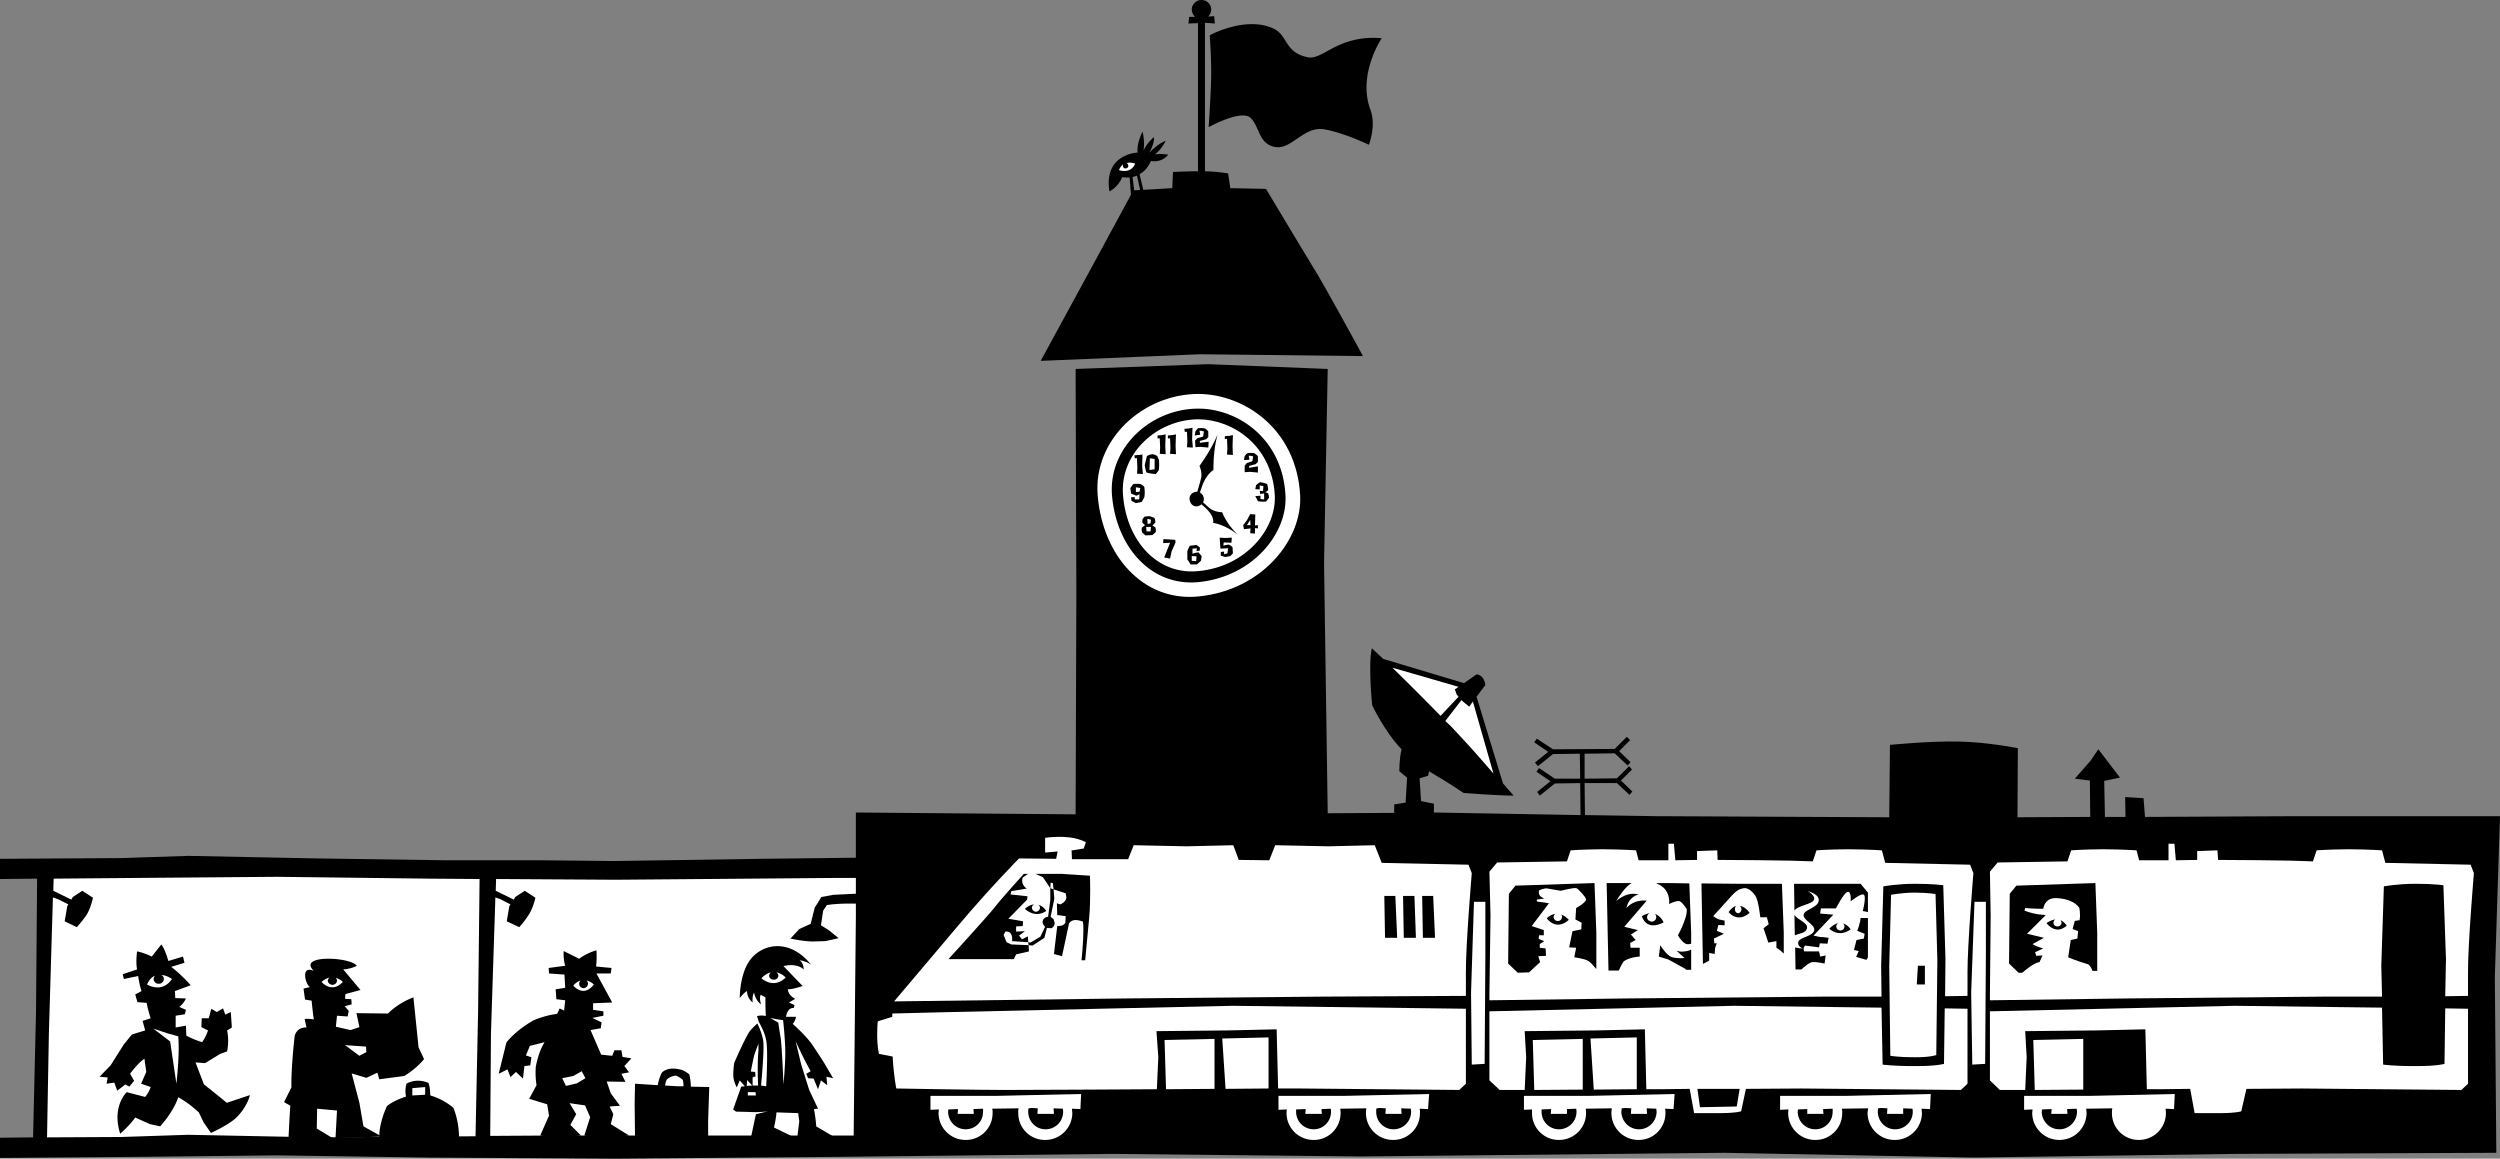
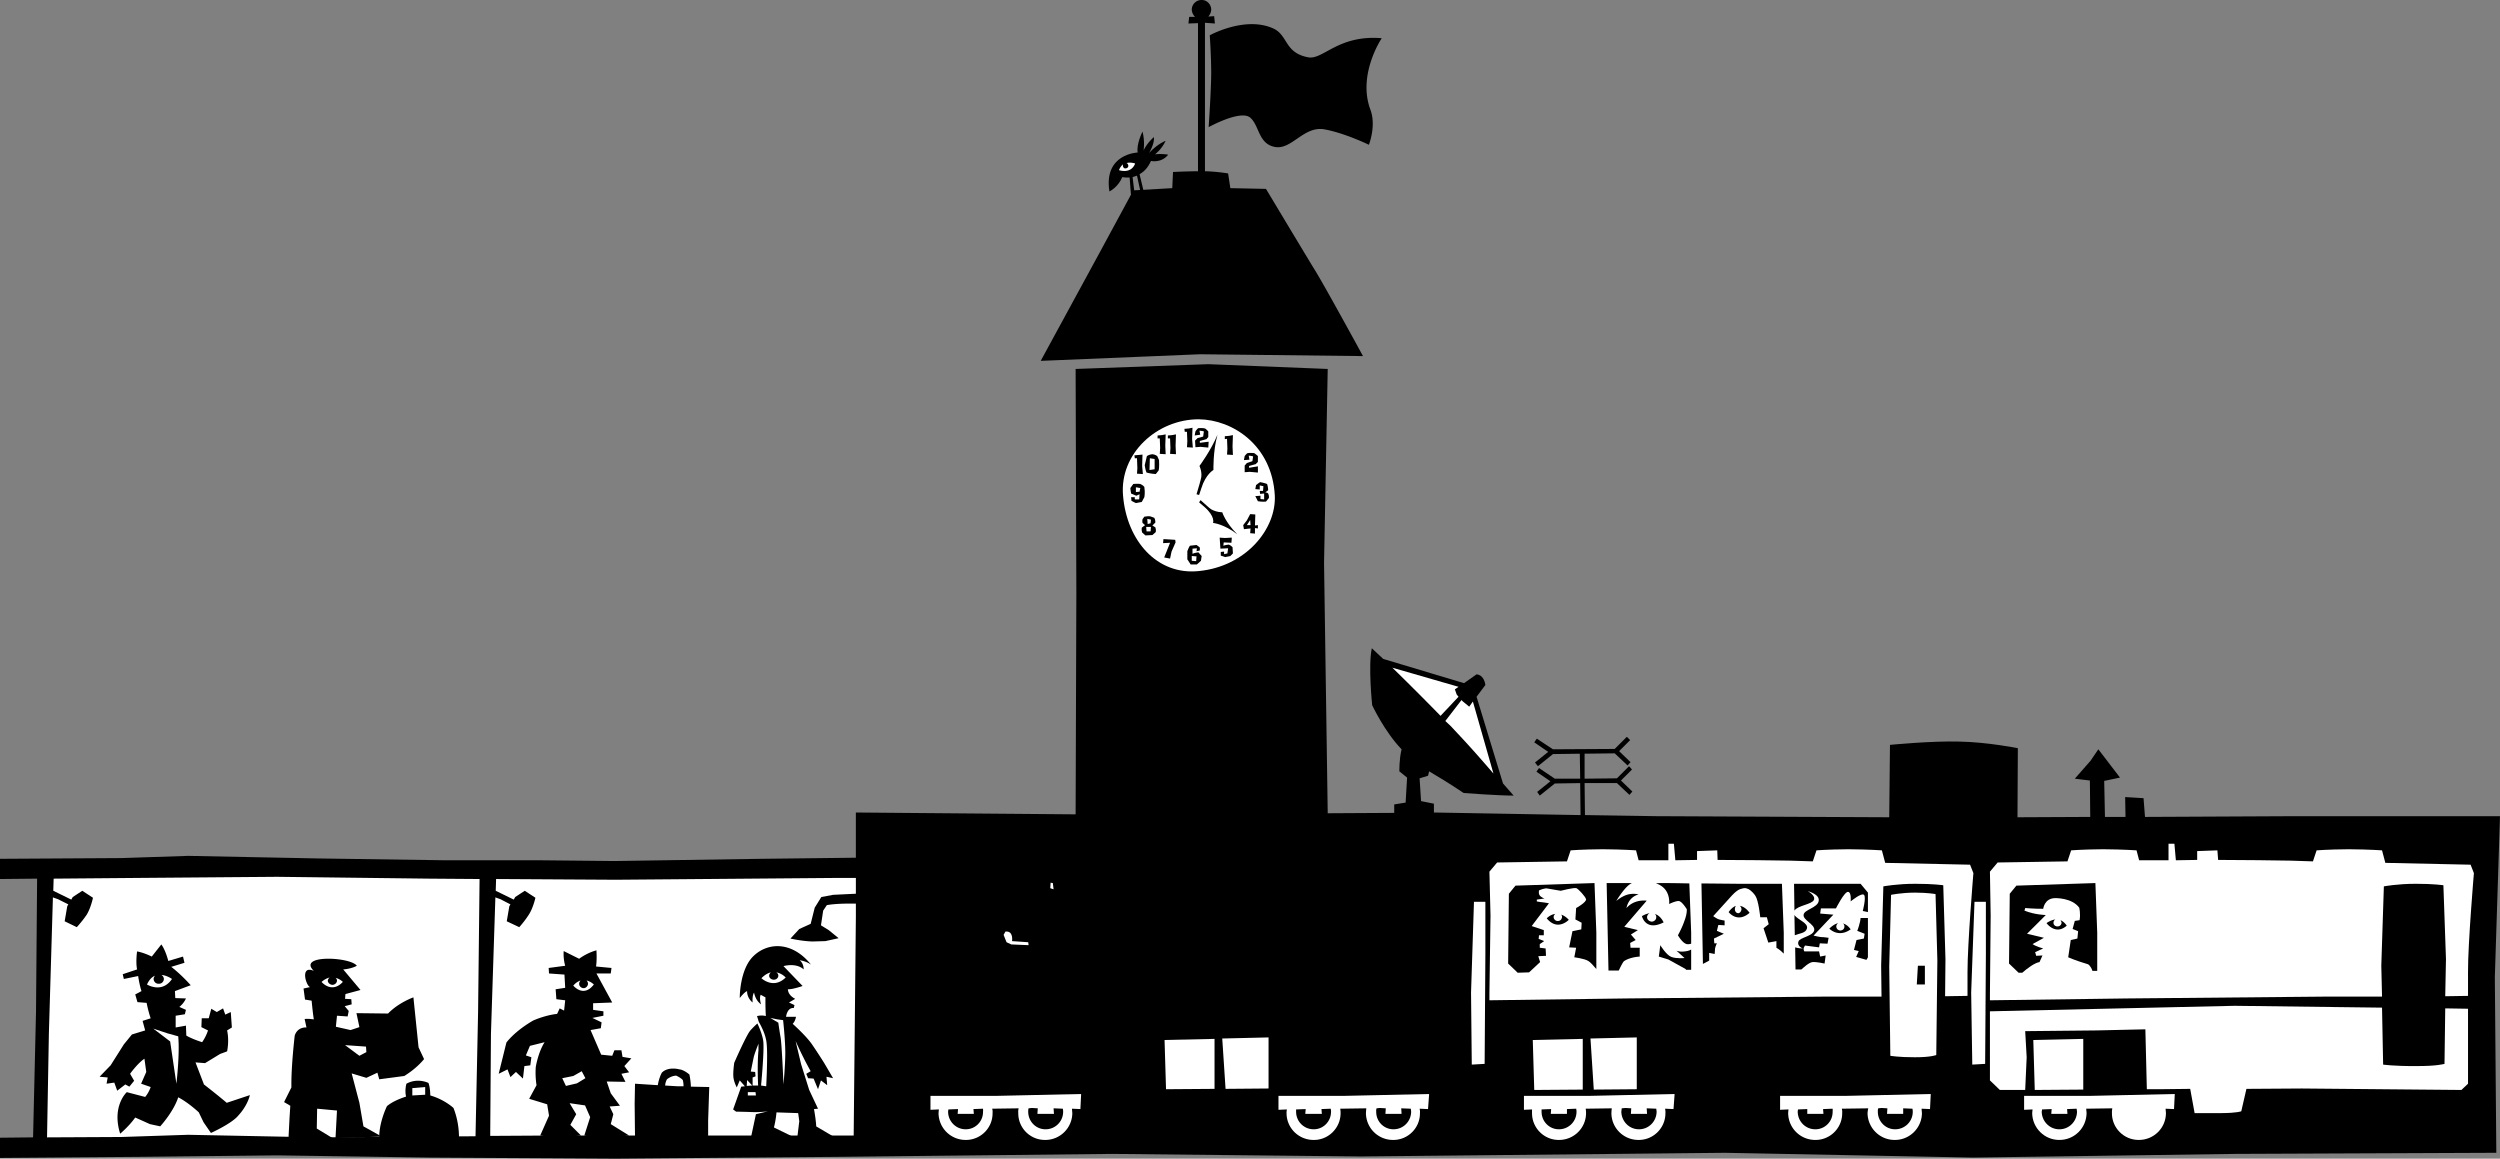
<svg xmlns="http://www.w3.org/2000/svg" width="680.301" height="315.301">
  <rect width="100%" height="100%" fill="#808080" stroke="none" />
  <path d="m430.098 221.801-.098-8.703-6.902.101L419 216.5l-.7-1 3.598-2.902-3.8-2.598.703-1 4.297 2.899H430l-.102-6.801-7.3.101-4.098 3.301-.8-1 3.6-2.902-3.8-2.598.7-1 4.398 2.899 16.8-.098 3.301-3.3.899.898-3 3 3.101 3-.8.902-3.5-3.3-8.2.097v6.8l8.801-.097 3.3-3.3.798.898-3 3 3.101 3-.8.902-3.399-3.203h-8.8l.1 8.703 19.298.297 63.5.3.203-19.699s11.265-1.113 18.898-.898c7.606.14 15.899 1.797 15.899 1.797l-.098 18.8 19.8-.097-.1-9.902-4.102-.5 4.3-4.899 2.102-3.1 5.898 7.699-4.3.902.203 9.8h5.597l-.097-5.401 5 .3.398 5.102 41-.203h55.602l-1.403 43.8.403 47.801-70.903.301L537 315l-67.602-1.3-99.097 1-67.602-.7-74.601.8-60.5.5-50.7-.3-41.5-.601L38 314.8l-38 .297v-5.5l9-.098.8-34.2.298-36.202L0 239.199v-5.5l33-.199 18.2-.601 35.3.699 34.7.5h25.898l20.101.203 39.899-.602 25.8-.3v-12.301l59.801.5.2-60.399-.2-60.8 36.102-1.301 32.5 1.3-1 52.801 1 68.102 18.097-.102v-2.3l3.102-.5.398-6.801-2.097-1.7s-.082-3.203.597-6c-4.656-4.824-8-12-8-12s-1.125-10.792-.097-15.5c0 0 1.125 1.04 3.097 2.903l22 6.598 3.403-2.399c2.164.2 2.398 2.899 2.398 2.899l-2.398 3.199L409 213.199c.996 1.094 1.941 2.203 2.898 3.301-4.32 0-13.597-.7-13.597-.7s-3.899-2.679-9.403-5.901l-.3 1.199-2.297.703.398 6.2 3.5.698v2.399l39.899.703" />
  <path fill="#fff" d="M232.898 238.899h-4.8l-60.5.5-32.598-.2-.102 3.2 4.903 2.402.398-.703 2.602-1.7 2.898 1.903s-.597 2.754-1.8 4.598c-1.122 1.78-2.598 3.402-2.598 3.402l-3.403-1.602.7-4.101.3-.5-2.699-1.399-1.398-.5-1.203 37.102-.2 27.797L149.7 309h82.602l.597-59.601v-3.5c-2.347-.051-5.601-.004-7.898.402l-1 1.5-.602 4 2.102 1.297 2.7 2.203-3.602.797s-1.801.055-3.598.101c-2.95-.105-5.902-.8-5.902-.8l2.402-2.598 3.098-1.402L221.7 247l1.801-2.902 3.2-.598 6.198-.3v-4.301M17.598 250.7l.703-4.102.297-.5-2.797-1.399-1.403-.5-1.097 37.102-.5 28.2L33 309.398l18.2-.598 35.3.7 42.898-.302.7-33.898.402-36.102-13.602-.101-41.5-.5-37.398.3-23.402.2-.098 3.3 4.898 2.403.403-.703 2.597-1.7 2.903 1.903s-.574 2.754-1.703 4.598c-1.192 1.78-2.7 3.402-2.7 3.402l-3.3-1.602M397.7 190.5l-4.4 5.7 1.5 1.398 1.2 1.3c3.922 4.15 6.676 7.294 10.398 11.602l-5.597-19.601-1 1.402-1.703-1.402-.399-.399m-18.801-8.8A727.27 727.27 0 0 1 392 194.8l4.898-5.203-.5-.598-.5-1.402 1-.7-18-5.199" />
  <path d="M323.598 4.598h1.601a2.996 2.996 0 0 1-.898-2A2.652 2.652 0 0 1 327 0c1.398-.02 2.566 1.153 2.598 2.598A2.996 2.996 0 0 1 328.8 4.5l1.597-.101.2 2-2.7-.2v40.399c3.438.094 6.301.601 6.301.601l.602 4 9.699.2S355.152 69.16 357.5 73c2.434 3.785 13.398 23.899 13.398 23.899l-44.3-.5-43.399 1.8 16-29.398 9.2-17L319 51.199l.2-4.398s3.277-.176 6.8-.203V6.3l-2.602.098.2-1.801" />
  <path fill="#fff" d="m401.098 245.399-.797 24.699.199 19.601 3.5-.199.2-29.699v-14.402h-3.102m136.202 0-.902 24.699.301 19.601 3.5-.199.2-29.699v-14.402H537.3" />
  <path d="M64.898 303.5s2.34-2.386 3.102-5.5l-6.3 2.098s-1.669-1.461-6.2-5l-2.3-6 2.6.203 4.098-2.5 1.903-.703s.636-2.828 0-5.7l1.297-.8-.297-4.2-1.5.7-.602-1.7-1.699 1-1.5-.898-.7 2.598h-1.902l-.097 2.402 1.797.899s-.465 1.613-1.598 3.199c0 0-2.64-.813-4.3-1.797l-.102-2.703-2.797.5v-3.2l2.5-.398.297-1.199-1.797-.8s1.152-.829 1.797-2.302l-2.899-.101-.101-1.899 4.3-1.601s-2.445-2.793-5.3-5L50.199 262l-.398-1.699-4 1.2s-.742-2.966-1.903-4.5l-2.597 3.3s-2.008-1.035-4-1.402c0 0-.414 2.84 0 4.902l-3.903 1.297.301 1.3 3.899-.8s.285 2.183.902 4.101l-1.7.899.598 2.101 2.5.2s.391 2.14 1.102 4.199l-2.2.703.7 2.598-3.602 1.101-2.199 2.7-3.601 5.699-3 3.101 2.203.2-.301 1.699 2.098-.301.8 2.203 2.2-1.703 1.101.601 1.301-1.601-1.102-1.899s1.989-2.808 3.903-4.101l.5 3.601-1.403 3.2L41 295.8s-.461 1.496-1.5 2.7l-5-1.302s-4.164 3.79-1.8 11.301c0 0 2.405-2 4.1-4.402l4 1.8 2.798.602s3.617-3.933 4.902-7.902c2.863 1.496 5.598 4.101 5.598 4.101l1.3 2.7 2 2.902s5.75-2.57 7.5-4.8m93.2 5.5-2.899-2.902 1.602-2.899-1.801-3 4.2.602 1.398 3.2-1.598 5c4.395 1 12.2 0 12.2 0l-5-3.102.698-2.7-1-2.101 2.801-.2-2.5-3.398-1.101-3.199 5.101.098-1.101-2.2 2.101-.398-1.3-1.703L171.8 288l-2.403-.402-.3-1.797h-1.899l-.601 1.5-3-.3-2.899-6.7 2.801-.5.2-1.602-2.5-1.199 3-.601v-1.2l-2.802-.398v-1.8l5.2-.2-4.297-7.902h3.898l.2-1.5-4.2-.399c.281-1.937.102-4.402.102-4.402-2.688.734-4.703 2.3-4.703 2.3l-4.2-2.097c-.171 2.168.403 4 .403 4l-4.5.598.097 1.5 4.2.3.203 3.602-2.602.398.2 2.7 2.402.3-.3 2.801-1.2-.601-.702 1.5c-3.352.367-6.5 1.8-6.5 1.8-5.157 2.98-7.297 6-7.297 6l-2.102 8.5 2.399-1.199.8 2.098 1.5-1.399 1.903 1.801.398-3.402 1.602-.2.297-2.199-1.5-.5 1.101-2.601 4-1c-1.777 2.781-2.398 6.703-2.398 6.703-.219 2.64.199 5 .199 5l-2 3.7 4.898 1.5.5 3.097L147 309l4.7.598 6.398-.598m34.602.098v-4.2l.3-9.097-5-.102a18.484 18.484 0 0 0-.402-3.3s-1.457-1.29-2.7-1.399c0 0-3.066-.879-4.8.899 0 0-.754 1.312-1.098 3.402l-6.2-.402-.1 5.5.1 9.199 9.9.203 10-.703m-67.802.5c.004-1.711-.187-4.785-1.5-8.098 0 0-2.394-2.277-6.3-3.402-.032-.89-.094-2.234-.5-3.399 0 0-2.891-1.5-6 .2 0 0-.524 1.73-.098 3.5-1.773.582-3.773 1.406-5.2 2.601 0 0-2.163 4.34-2.1 8.598h21.698" />
  <path d="m103.898 309.301-5-2.8-1.097-6.403-2.102-8 4 1.203 3-1.402.5 1.8 6.801-.898s3.168-1.844 5.398-4.602l-1.5-3.199-1.398-13.6s-4.02 1.41-6.902 4.402L97 275.699l.8 3.801-2.402.801-4-.902.301-3 2.899.199.3-1.5-1.097-1.297 1.898-.5-.101-1.402-1.7-.098.102-1.3 4.098-1.102-4.7-5.598s2.137-.121 3.7-1c-1.743-2.434-16.313-3.125-11.7 1.398-3.855-1.691-2.097 4.196-1 4.399l-1.8.402.402 3 1.8.301s.286 3.16.598 5.098c0 0-1.59-.254-2.5-.098l.5 2.297s-2.39-.278-3.199 2.203c0 0-1.015 8.559-.898 14.098l-2 4 1.699 1-.2 3.101-.3 5.8h6.098c.957.005 3.214-.046 5.902-.1l-4.3-2.602.1-5.399 5.4.5-.4 7.5c4.337-.148 9.595-.308 12.598-.398M204.2 280.399c.55-.637 1.331-1.371 1.898-1.899.5 1.07 1.34 2.985 1.601 4.801.317 2.711-.601 12.098-.601 12.098l1.402.199s.48-8.73.098-11.797c-.211-2.215-1.438-4.562-2.098-5.703l-.5-1.598c1.434-.351 2.398 0 2.398 0-.16-3.004-.097-5.101-.097-5.101l-1.301-.7c-.453.977.098 2.602.098 2.602-1.621-1.152-1.899-3.203-1.899-3.203-.57.863-.398 2.703-.398 2.703-1.645-1.363-1.5-3.102-1.5-3.102-.856.352-2 1.899-2 1.899s-.094-7.703 3.699-11.399c3.906-3.82 10.543-4.136 15.7 2.301-1.407-1.008-3.102-1.199-3.102-1.199 1.16.863 1.101 2.5 1.101 2.5-2.086-1.914-5.5-.902-5.5-.902l5.2 5.402s-.793.305-2 .598c-1.192.343-2 .3-2 .3.078 1.762 2 2.602 2 2.602l-1.7 1 1.5.7-.199.8c-1.832-.172-2.102 2.398-2.102 2.398h2.7c-.207 1.313-.899 1.899-.899 1.899s3.895 3.465 5.399 5.8c1.59 2.321 3.203 4.903 3.203 4.903l2.398 4.098-1.8-.399.199 2.301-1.7-1.3-.8 2.398-1.2-2.899-1.5-.101-.5-1.2 1.2-.699s-1.563-2.836-2-3.8c-.516-.938-2.098-4.399-2.098-4.399l1.5 6.297 2.2 7 2.398 5.101-1.098.102s.152.727.398 2.5c.231 1.824.2 2.2.2 2.2l4.902 2.898s-4.594-.004-6.402 0c-1.778-.004-3.598-.2-3.598-.2l.5-4.101-.3-2.2-5.9-.199s-.132 1.415-.3 2.2c-.082.699-.402 1.902-.402 1.902l4.703 2.297s-3.04.598-5.403.5c-2.398-.117-5.5-.297-5.5-.297l1.301-6.102 3.301-.8s-2.129.336-4.8.199a285.21 285.21 0 0 0-3.9-.098l-.8-.601 2.2-6.2 1-.101-1.4-1.598-.8 1.899s-.687-1.188-.902-2.598c-.2-1.41.203-4.102.203-4.102s3.32-7.601 4.398-8.8M329.2 9.598s.366 5.035.398 10.203c-.032 5.191-.7 14.797-.7 14.797S337.566 29.8 340.2 32c2.547 2.184 2.176 7.192 6.801 8 4.54.785 7.781-5.789 13.398-4.8 5.54 1.003 12.102 4.199 12.102 4.199s2.078-5.215.398-9.598C369.352 20.211 376 10.399 376 10.399c-11.855-1-15.988 5.96-20 5.199-6.453-1.192-5.469-5.918-9.402-7.797-7.637-3.582-17.399 1.797-17.399 1.797" />
-   <path fill="#fff" d="M298.7 134.801c-1.235-15.18 12.327-27.621 27.5-27.602 12.402.098 26.609 9.532 27.6 27.602.614 12.129-10.464 25.79-27.6 27.5-15.095 1.531-26.153-11.066-27.5-27.5m8.3 99 1.5-3.8 14.5.3 12.598-.3 1.5 4c2.992.034 5.8.07 8.3.097L347 230l14.5.301 12.598-.3 1.902 4.8 23.598.5.902 2.297s-1.637 19.367-1.602 26.902v6.5l-39 .2-53.898.5-62.7.8 17.5-20.699c8.673-10.289 16.5-18.203 16.5-18.203l10.098.101.403-2-3.403.301v-4s2.657-.46 5.801-.199c3.192.18 5.301 1.399 5.301 1.399l-.602 1.699-3.097.5h-.203l.101 2.402h2.5s5.281-.008 12.801 0m91.898 40.699v20.4l-1.8 1.699-43.399-.399h-5.898l-.403-16.101-13.097.3-19.602.2.5 7.101-.398 8.7c-3.871.023-35.5.215-41.602.199-6.453.016-29.3-.399-29.3-.399s-.688-3.277-1-8.699l-3.7-.699s-.472-1.512-.5-5.102c.028-3.628.2-3.8.2-3.8l3.902-1.2v-.898l16-.402 76.597-1.7 63.5.801" />
  <path fill="#fff" d="m345.2 296.2-11.7.101-.902-13.703 12.601-.297v13.898m-14.699.102-13.2.098-.402-13.399 13.602-.3v13.6m41.2 6.599c.023-.465.062-.89.1-1.301l-7.1.101c.073.375.109.77.1 1.2.009 4.035-3.288 7.328-7.3 7.3-4.113.028-7.406-3.265-7.402-7.3a3.796 3.796 0 0 1 .101-1l-2.3.101v-3.8h18.199l22.8-.5-.3 4.101-2.297-.102c.105.403.137.782.097 1.2.04 4.035-3.257 7.328-7.3 7.3a7.348 7.348 0 0 1-7.399-7.3m-94.601 0a3.57 3.57 0 0 1 .101-1.301l-7.199.101c.102.375.137.77.098 1.2.039 4.035-3.254 7.328-7.297 7.3a7.349 7.349 0 0 1-7.403-7.3c.024-.344.043-.653.102-1l-2.3.101v-3.8h18.3l22.7-.5-.2 4.101-2.3-.102.1 1.2c-.034 4.035-3.331 7.328-7.402 7.3-4.054.028-7.347-3.265-7.3-7.3" />
  <path d="M258.098 261s10.715-11.75 12.5-14c1.742-2.32 8-9.199 8-9.199h1.3l-.3.098-1.297.902s-.742 1.746 1.097 3l-4.199.7-.199.898 4.598.5-.098.902-5.102 5.2 4 .699-.097 1.3-1.801.098v1.402l2.398-.101-1.597 1.199.797 1 1.601-.797.102 1.598.597.101 2.7-1.601 1.3-2.7s-.996-.796-.597-1.8c0 0 .332-.887 1.398-.899l.602-4.5v-3.3l-2-3-2-.899H289l7.598.5s.238 6.82-.2 11.297l-1.097 11.703h-1c.308-3.016.718-8.105.398-10.5 0 0-1.383-.605-2.5-.402 0 0-.926.172-1.3.902l-1.9 8.898-2.198-.601.898-7.598s1.727.11 2.2-.902l.1-1.797-2.3-.3-.101-3.2.902.297s1.531-.473 1.7-1.899l-.2-1.101-3.3-1.098.198 2.598-1 4.902.801.598.3 1.101s.063.903-.901 1.399l-1.2-.098-.699 2.7-3.2 2.101-1.1-.102.1 1.7-3.5.8-.6 1.301h-17.801" />
  <path fill="#fff" d="M514.598 243.5s2.765-.586 6.5-.601c3.656.015 5.601.402 5.601.402l.5 18.098-.3 25.699s-1.485.617-5.801.601c-4.395.016-6.7-.398-6.7-.398l-.3-24.3.5-19.5" />
  <path fill="#fff" d="M454 234.098v-4.5h1.5l.398 4.5 5.903-.098v-2.402l5.5-.2.097 2.602c7.43.04 14.68.09 19.903.2l6 .199 1-3s2.844-.25 8.699-.301c5.77.05 9.098.3 9.098.3l.902 3.403 23.098.5.902 2.297s-1.613 19.367-1.602 26.902v6.5l-6.097.098.098-10.098-.598-20.101s-2.672-.41-7.602-.399c-4.933-.011-8.699.7-8.699.7l-.6 21.6.101 8.398H496.4l-53.801.5-37.297.5v-1.8l.297-21.2-.297-12 2.098-2.5 19-.3 1-3s2.875-.25 8.699-.301c5.8.05 9.101.3 9.101.3l.7 2.7h8.1m-8.602 62.302-11.699.101-.898-13.902 12.597-.297v14.098m-14.698.101-13.2.098-.402-13.598 13.601-.3v13.8" />
-   <path fill="#fff" d="M535.398 274.5v20.4l-1.8 1.699-43.399-.399-15.101.102-1.297 6.098s-1.153.472-5.403.5H461l-1.2-6.598-8.1.098H448l-.402-16.301-13.098.3-19.602.2.403 7.102-.403 8.898h-6.8L405.3 294v-18.8l66.597-1.5 40.102.5.3 15.5s3.083.44 8.9.398c5.812.043 7.8-.598 7.8-.598l.2-15.101 6.198.101" />
  <path fill="#fff" d="M438.5 302.899c.012-.465.05-.89.098-1.301l-7.098.101c.063.375.094.77.098 1.2-.004 4.035-3.297 7.328-7.399 7.3-4.023.028-7.316-3.265-7.3-7.3-.016-.344.004-.653 0-1l-2.2.101v-3.8h18.2l22.8-.5-.3 4.101-2.301-.102c.097.403.125.782.101 1.2.024 4.035-3.27 7.328-7.3 7.3-4.094.028-7.387-3.265-7.399-7.3m69.7 0c.046-.465.085-.89.198-1.301l-7.199.101c.102.375.133.77.102 1.2.031 4.035-3.262 7.328-7.301 7.3a7.349 7.349 0 0 1-7.402-7.3c.023-.344.039-.653.101-1l-2.3.101v-3.8h18.3l22.7-.5-.2 4.101-2.3-.102c.03.403.062.782.101 1.2-.04 4.035-3.332 7.328-7.402 7.3-4.055.028-7.352-3.265-7.399-7.3" />
  <path d="m410.598 243.2 1.8-2.2 21.5-.699.5 13.5v9.898c-.77-.93-1.656-1.902-2.199-2.199-.992-.644-3.8-1-3.8-1l.5-2.601L427 257.8l.898-4.402 2.403-.5.097-1.801-1.699-.899.2-3.101s2.843-1.57 2.699-2.399c-.196-.773-2.032-2.714-2.598-3-.61-.257-4.3.7-4.3.7s-2.602-.422-3.5-.598c-.837-.258-2.4.5-2.4.5s-.28 1.031.4 1.598c.609.504 1.1.601 1.1.601l-2.1.301v.5s1.152.23 2.1.297c.856.137 1.2.203 1.2.203l-4.7 6.2 3.298 1.097v1.402H418.8l-.102 1 1.5.598-1.199.8v1l1.598.2.101 2-2.101.101.5 1.602-3 2.797-3.098.101-2.602-2.5.2-19" />
  <path d="M426.898 250.301s-3.039 3.215-6-.402c0 0 .93-1.02 2.301-1.2a1.495 1.495 0 0 0-.398.602c-.133.543.23 1.129.797 1.297.66.14 1.289-.2 1.402-.797a.766.766 0 0 0-.2-.902c.677.183 1.384.629 2.098 1.402m19.902-1c.759-.453 1.446-.687 2.098-.8-.43.238-.691.628-.699 1.097.008.633.57 1.16 1.301 1.203.66-.043 1.223-.57 1.2-1.203a1.03 1.03 0 0 0-.4-.899c1.657.493 2.4 2.301 2.4 2.301-4.938 2.52-5.9-1.699-5.9-1.699" />
  <path d="M444.098 240.301c-1.828.711-4.297 4.898-4.297 4.898s1.242-1.148 2.898-1.699c1.703-.547 3.2-.101 3.2-.101-2.899.761-3.301 3.699-3.301 3.699 2.222-2.543 5.5-2 5.5-2L442 252.199l3.7.899-1.9 1.203 1.298 1.5-1.5.797.101 1.3h2.5v2.403s-2.496.105-4.199 1.2c-.273.124-.875 1.277-1.5 2.597h-2.8l-.5-23.797h6.898m15.602.098.5 13.402v3c-.54.156-1.071.219-1.5 0-1.095-.496-2.102-2.3-2.102-2.3s1.148-2.032 1.8-4c.75-1.977.602-3.102.602-3.102s-1.254-2.055-2.102-2.2c-.832-.117-2.699.801-2.699.801s.446-3.18-2.101-4.902a5.856 5.856 0 0 0-1.399-.7c-.55-.218 9 0 9 0m10.699 7.802c.696-1 1.391-1.497 2-1.7a1.34 1.34 0 0 0-.3.899c-.016.597.379 1.09.902 1.101.457-.011.852-.504.898-1.101-.046-.407-.218-.758-.5-.899 1.567.184 2.7 1.899 2.7 1.899-3.371 2.93-5.7-.2-5.7-.2M497.8 252.7c.887-.891 1.7-1.317 2.4-1.5-.305.226-.516.558-.5.898-.016.625.487 1.098 1.1 1.101.63-.004 1.134-.476 1.098-1.101.036-.32-.152-.637-.398-.797 1.328.32 2.098 1.598 2.098 1.598-3.391 2.414-5.797-.2-5.797-.2" />
  <path d="m488.598 263.801-.098-6c.96.313 2.098.297 2.098.297s-1.692-.59-1.2-1.899c.313-1.097 4.047-1.43 4.301-3.101.203-1.582-3.156-2.715-2.898-4.2.203-1.39 3.793-1.863 4.097-3.699.38-1.89-3-2.699-3-2.699s2.235 1.137 1.7 2.399c-.563 1.226-4.407 1.484-5.297 2.902l-.102-7.3h18.102l2 2.398v5.3l-1.403-.3s.907-3.426.403-4.301c-.543-.938-3.703 1.703-3.703 1.703s.265-2.531-.7-2.602c-.964-.156-3.3 4.5-3.3 4.5H495.5l-.2 1.399 3.598.3-5.398 5.7s1.559.375 2.098.402c.507-.027 2 .2 2 .2l-.297 1.601-2.102-.102-.199 1.102-3.8-.5s-.438.543-.4.898c-.038.325.2.7.2.7h4l.3 1.402 1.5-.3-.3 2.198s-2.242-.503-3.3-.398c-1.013.11-2.696 1.742-3 2h-1.602" />
  <path d="m488.398 254.5-.097-5.5c.851 1.305 3.867 2.13 3.398 3.7-.383 1.265-2.039 1.277-3.3 1.8m19.901-4.699v10.7l-.402.698c-1.421-.41-2.8-.8-2.8-.8l.703-1.598-1.301-.3.7-2.7 2-.402.198-1.301-2-.797s.395-.973.602-1.902c.277-.883.3-1.598.3-1.598h2m-45.3-9.402 10.5.101h11.398l.5 13.301v5.7c-1.109-1.15-2-1.602-2-1.602v-1.801l-2.199.402-1.3-3.902 1.402-1.098-.5-1.902H479s-.438-4.45-1.3-5.797c-.907-1.344-1.876-1.941-2.302-2-.378-.14-.578-.238-1.699.098C472.566 242.16 471 244 471 244l-4.8 5.301s1.171.832 1.6.899c.38.132 1.5.3 1.5.3v1.301l-1.702-.101-.399 1.601 1.899.797-2.7 1.3.102 1.302h.7s-.391.757-.5 1.398c-.052.555-.102 1.5-.102 1.5l-1.5-.297v2.098l-1.7.902L463 240.4m-2.8 17.999v5.5h-1.4l-.1-.2-4.7-2.601-2.602-.797.403-3.102s1.61 2.68 3 3.2c1.406.535 3.597.3 3.597.3l-2.199-2s.965.5 2.899.102c.433-.07.773-.227 1.101-.402" />
  <path fill="#fff" d="M590.098 234.098v-4.5h1.601l.399 4.5 5.8-.098v-2.402l5.5-.2.2 2.602c7.398.04 14.644.09 19.8.2l6 .199 1-3s2.91-.25 8.7-.301c5.84.05 9.101.3 9.101.3l.899 3.403 23.203.5.898 2.297s-1.644 19.367-1.601 26.902v6.5l-6.2.098.2-10.098-.7-20.101s-2.605-.41-7.5-.399c-4.968-.011-8.699.7-8.699.7L648 262.8l.2 8.398h-15.602l-53.899.5-37.199.5v-1.8l.2-21.2-.2-12 2.098-2.5 19-.3 1-3s2.84-.25 8.703-.301c5.765.05 9.097.3 9.097.3l.7 2.7h8m-23.2 62.403-13.199.098-.398-13.598 13.597-.3v13.8" />
  <path fill="#fff" d="M671.598 274.5v20.4l-1.797 1.699-43.403-.399-15.097.102-1.403 6.098s-1.085.472-5.398.5h-7.3l-1.2-6.6-8.2.098h-3.6l-.4-16.301-13.202.3-19.5.2.402 7.101-.402 8.899h-6.899L541.5 294v-18.8l66.598-1.5 40.101.5.301 15.5s3.05.44 8.898.398c5.778.043 7.801-.598 7.801-.598l.2-15.101 6.199.101" />
  <path fill="#fff" d="M574.7 302.899c-.024-.465.015-.89.1-1.301l-7.1.101c.03.375.062.77.1 1.2-.038 4.035-3.331 7.328-7.402 7.3-4.054.028-7.351-3.265-7.398-7.3.047-.344.066-.653.098-1L550.8 302v-3.8h18.297l22.703-.5-.203 4.101-2.297-.102c.058.403.09.782.098 1.2-.008 4.035-3.301 7.328-7.399 7.3-4.031.028-7.324-3.265-7.3-7.3" />
  <path d="m546.898 243.2 1.801-2.2 21.5-.699.5 13.5v10.398h-1.3c-.465-1.414-1.2-1.8-1.2-1.8-3.355-.989-5.398-1.899-5.398-1.899l.699-4.699 1.8-.402.2-2-1.5-.598.598-2.203 1.3-.2c.317-1.765-.097-3.398-.097-3.398-2.024-2.761-6.602-2.601-6.602-2.601-2.89.066-3.199 2.902-3.199 2.902-2.258.027-4.902-.203-4.902-.203l-.2.703c2.793 1.145 5.801 1.2 5.801 1.2l-5.101 5.097 4.601 1.101-3.101 1.7c.87.664 2.902 1.199 2.902 1.199l-2.2 1 .298 1L555.8 260l-.801 1.801c-1.32.18-3.348 1.727-4.7 2.898h-1l-2.6-2.5.198-19" />
  <path d="M556.898 251.2c.918-.645 1.73-.907 2.403-1-.309.218-.531.539-.5.898-.028.562.465 1.012 1.097 1a1.076 1.076 0 0 0 1.102-1 2.02 2.02 0 0 0-.3-.7c1.116.489 1.698 1.5 1.698 1.5-3.082 2.712-5.5-.699-5.5-.699m-254.3-116.398c-1.016-13 10.605-23.656 23.601-23.602 10.63.043 22.797 8.125 23.602 23.602.57 10.398-8.918 22.102-23.602 23.598-12.93 1.28-22.406-9.512-23.601-23.598" />
  <path fill="#fff" d="M305.598 134.801c-.95-11.375 9.222-20.707 20.601-20.703 9.305.086 19.961 7.16 20.7 20.703.464 9.11-7.844 19.352-20.7 20.598-11.32 1.187-19.613-8.262-20.601-20.598" />
-   <path d="M323.7 135.801c-.102-1.09.866-1.977 2-2 .831.031 1.843.703 1.898 2 .062.855-.727 1.832-1.899 2-1.129.063-1.914-.836-2-2" />
  <path d="M325.598 134.5c.511-1.722 1.152-3.82 1.3-4.699.196-1.598-.5-3-.5-3s3.157-4.262 4.903-8.5c-1.242 4.441-1.102 9.598-1.102 9.598s-2.105 1.113-3.3 5l-.598 1.8-.703-.199m1.102 1.598c1.394 1.176 2.167 2.027 2.898 2.5 1.414.816 3 .8 3 .8s.859 2.778 4.101 6c-3.629-2.835-6.601-3.097-6.601-3.097s.683-1.73-2.399-4.402l-1.398-1.2.398-.601m-16.301-83.699-1-4.598c-.445.156-.843.27-1.199.398l.602 4.899-1 .5-.403-5.297c-1.148.07-2-.102-2-.102-1.148 2.786-3.5 3.899-3.5 3.899-1.64-10.285 7.7-10.598 7.7-10.598-.45-2.168 1.3-5.699 1.3-5.699.711 2.703.301 5.098.301 5.098C312.277 38.692 314 37.3 314 37.3c.246 1.805-1.3 4.297-1.3 4.297 2.41-2.547 4.5-3.297 4.5-3.297-1.122 2.426-2.9 3.7-2.9 3.7 1.86-.255 3.598.097 3.598.097-1.914 2.375-4.699 1.703-4.699 1.703-.82 1.875-1.953 2.977-3.101 3.598L311.199 52l-.8.399M338.5 144l-.2-1.101 1-1.301.9-1.7 1.398.102-.098 3 .8-.101v.902l-.8-.102v1.5l-1.3-.101.1-1.297-1.8.2m-15.402 8.199V150c.336-.976.703-1.5.703-1.5l1.797-.199c.394.227.902.7.902.7v.8l-.902.2.101-.802-1.199.102v1.398c.535-.273 1.598-.398 1.598-.398l.902 1-.2 1.297-1.1 1H324l-.902-1.399m-11.5-9.3-.7-.598c-.093-.555 0-1 0-1l.5-.703c1.172-.203 1.602-.098 1.602-.098l1.098.399c.336.48.3 1.3.3 1.3l-.8.801.8.5c.254.727.102 1.301.102 1.301l-.902.797-1.899.101-.898-.8c-.215-.625-.102-1.301-.102-1.301l.899-.7m-3.798-8.597c-.144-.555-.202-1.5-.202-1.5l.8-1.102c1.145-.12 1.903 0 1.903 0 .761.325 1.097.801 1.097.801.266 1.633 0 2.801 0 2.801l-.699 1.297-1.601.3-1.2-.597-.097-1h1v.598H310l.098-1.399-.899.399-1.398-.598M333.3 119.5v-.8l1.2-.102 1-.2-.102 3.102.102 2.301-1.602-.102.102-1.601-.102-2.7-.597.102m-8.203-1 .203-1.101s.492-.766.797-.899c.328-.054 1.574-.015 1.8.098.207.031.903.8.903.8v1.5l-.5.602-1.801.5v.5l2.398-.3-.097 1.601-2.102-.203-1.398.102-.102-1.801.7-.7 1.5-.398.199-1.402c-.454-.153-1.2-.2-1.2-.2l.2 1.102-1.5.2m-7.298.8v-.8l1.2-.102 1-.2-.102 3.102.102 2.297-1.602-.098.102-1.601-.102-2.598h-.597M308.8 124.7l-.1-.801 1.198-.098 1-.102-.097 3.102.199 2.2-1.602-.102.102-1.5-.102-2.7h-.597m3.199 3.899c-.285-.512-.5-2-.5-2l.598-2.5c.601-.43 1.5-.5 1.5-.5.757.082 1.3.5 1.3.5l.5 1.101c.118 2.032-.097 2.801-.097 2.801-.38.543-.801 1-.801 1-1.254-.054-2.5-.402-2.5-.402m26.5-3.398.2-1.102s.503-.688.8-.797c.336-.078 1.578-.04 1.8 0 .212.102 1 .797 1 .797v1.601l-.6.602-1.802.5v.5l2.403-.402v1.699l-2.203-.2-1.399.102v-1.8l.602-.7 1.5-.5.199-1.3c-.45-.176-1.2-.2-1.2-.2l.2 1.098-1.5.101m3.098 7.899L341.8 132c.414-.379 1.097-.8 1.097-.8 1.196.203 1.903.5 1.903.5.254.648.297 1.699.297 1.699l-.797.601c.578.004.797.301.797.301.3.617.203 1.2.203 1.2l-.801 1c-1.027.109-2.2-.102-2.2-.102l-.702-1.399 1.403-.1v.902l1 .098v-1.6l-1.102.098-.097-.801h.898l.102-1.297-1-.203v1.102l-1.203-.102m-9.7 13.204.2 3 2.101-.102-.199 1.399-.902.203v-.703l-.899.101v1l1.2.399 1.402-.297.699-.703-.102-1.7c-.457-.484-1-.699-1-.699-.812.051-1.5.301-1.5.301l.102-.902 2.098.101.101-1.398-1.898.098-1.403-.098m-15.3.399-.098 1.101 1.898-.102-1.597 4 1.597.301.403-1.902 1.097-2.5-.097-.7-1.5-.097-1.703-.102m5.8-29.199-.097-.8 1.199-.102 1-.2-.102 3.102.2 2.301-1.598-.102.098-1.601L323 117.5h-.602M315 119.301v-.8l1.2-.102 1-.2-.102 3.102.101 2.297-1.601-.098.101-1.601-.101-2.598H315" />
  <path fill="#fff" d="m312.898 124.7 1.301.199v2.8l-1.398.2.097-3.2" />
  <path d="M279.8 302.5c-.015-.293.02-.62.098-.902l.903-.098 1.597.098-.097 1.5h4.5l-.102-1.5 2.5.101c.082.266.11.555.102.801a4.76 4.76 0 0 1-4.801 4.801c-2.582.008-4.715-2.125-4.7-4.8m107.2-58.7h3l.5 11.398h-3.3l-.2-11.398m-5.2 0h3.098l.403 11.398H382l-.2-11.398m-5.1 0h3l.5 11.398h-3.302l-.199-11.398M352.7 302.5c-.012-.176.003-.394 0-.601l2.6-.098-.1 1.297h4.5l-.102-1.297 2.5-.102c.09.29.117.567.101.801.016 2.676-2.117 4.809-4.699 4.801a4.755 4.755 0 0 1-4.8-4.8m21.8-.001a1.87 1.87 0 0 1 .098-.902l.902-.098 1.598.098-.098 1.5h4.398l-.097-1.5 2.597.101c.055.266.082.555.102.801-.02 2.676-2.152 4.809-4.8 4.801-2.614.008-4.743-2.125-4.7-4.8M258 302.5c.016-.176.031-.394.098-.601l2.601-.098-.101 1.297H265l-.102-1.297 2.602-.102c.016.29.043.567 0 .801.043 2.676-2.09 4.809-4.7 4.801-2.652.008-4.784-2.125-4.8-4.8" />
  <path fill="#fff" d="m285.8 241.7.9.3-.2-1.699-.602-.102-.097 1.5m-5.903 15.501-.097-.801-4.403-.301s.473-2.852-1.8-2.598l-.5.899.8 2 1.301.601 4.7.2" />
  <path d="M278.898 247.301c.914-.77 1.754-1.137 2.5-1.203-.347.156-.57.508-.597.902a1.147 1.147 0 0 0 1.097 1.098c.594-.02 1.075-.5 1.102-1.098-.027-.344-.195-.652-.5-.8 1.457.347 2.2 1.699 2.2 1.699-3.212 2.14-5.802-.598-5.802-.598M511 302.5c-.02-.293.016-.62.098-.902l.902-.098 1.598.098-.098 1.5h4.398v-1.5l2.5.101c.079.266.106.555.102.801a4.765 4.765 0 0 1-4.8 4.801c-2.587.008-4.72-2.125-4.7-4.8m10.898-39.7-.3 5.098h2.203V262.8h-1.903m-60 33.501.7 5 10-.203.8-4.797h-11.5M419.5 302.5c-.023-.176-.008-.394 0-.601l2.598-.098-.098 1.297h4.398V301.8l2.5-.102c.079.29.102.567.102.801a4.767 4.767 0 0 1-4.8 4.801c-2.59.008-4.723-2.125-4.7-4.8m21.7 0c.046-.293.077-.62.1-.902l1-.098 1.598.098-.097 1.5h4.398l-.101-1.5 2.601.101c.043.266.07.555.102.801-.031 2.676-2.164 4.809-4.801 4.801-2.625.008-4.754-2.125-4.8-4.8m48-.001c.015-.176.027-.394.1-.601l2.5-.098v1.297h4.4l-.102-1.297 2.601-.102c.016.29.04.567 0 .801.04 2.676-2.094 4.809-4.699 4.801-2.656.008-4.785-2.125-4.8-4.8m66.398-.001c.043-.176.062-.394.101-.601l2.602-.098-.102 1.297h4.399l-.098-1.297 2.598-.102c.043.29.07.567.101.801-.031 2.676-2.164 4.809-4.8 4.801-2.626.008-4.758-2.125-4.801-4.8" />
  <path fill="#fff" d="M309.098 132.598v1.3l1-.097.203-1-1.203-.203m2.8 10.801.102 1.199h1.098l.101-1.2h-1.3m.301-2.198.1 1.398.798-.2.101-1-1-.199m12.101 10.102 1.298.098-.098 1.3-1.2-.101V151.3m15-8.401.9-1.399.1 1.399zm-34.8-96.598s3.254 1.168 4.398-1.8c0 0-1.246-.477-2.398-.102-.008-.028.035-.012.098 0 .347.16.523.59.402 1a.897.897 0 0 1-1 .402c-.371-.207-.547-.637-.402-1.102-.41.356-.809.844-1.098 1.602M41.7 279.899l3.898 1.3L48.5 282c.457 4.961-.5 12.899-.5 12.899l-1.7-11.5-4.6-3.5m-1.7-12c.621-1.352 1.387-2.078 2.2-2.399a1.38 1.38 0 0 0-.4.899c.024.742.638 1.34 1.4 1.3.75.04 1.362-.558 1.398-1.3-.036-.485-.305-.914-.7-1.098 1.563.11 2.903 1.098 2.903 1.098-2.739 4.058-6.801 1.5-6.801 1.5m53.898 16.5 5.7.402.101 1.5-1.898 1-3.903-2.902M87.5 267.2c.785-.672 1.496-1.024 2.2-1.2a1.26 1.26 0 0 0-.5.899c.054.586.609 1.07 1.3 1.101.664-.05 1.203-.554 1.2-1.199a.927.927 0 0 0-.4-.703 4.26 4.26 0 0 1 2 1.101c-3.09 3.297-5.8 0-5.8 0m65.5 26.2 3-.598 2.3-1.3 1 1.898-2.3 1.402-3 .7-1-2.102m3-25.199c.656-.758 1.328-1.172 2-1.399-.281.27-.418.605-.402 1 .054.625.62 1.117 1.3 1.098a1.257 1.257 0 0 0 1.102-1.301 1.303 1.303 0 0 0-.402-.797c1.175.258 2 1.098 2 1.098-2.844 3.726-5.598.3-5.598.3m-43.8 29.899v-2l3.5-.297v2.098l-3.5.199m68.8-2.699c.04-.551.191-1.18.5-1.7 0 0 1.04-.933 2.5-1 0 0 1.246.551 1.8 1.2 0 0 .22.73.2 1.699h-1.602l-3.398-.2m26.2-29.198c.913-.958 1.82-1.434 2.6-1.602a1.153 1.153 0 0 0-.5.902c.012.606.571 1.098 1.298 1.098.648 0 1.203-.492 1.203-1.098a.968.968 0 0 0-.602-.902c1.602.246 2.602 1.402 2.602 1.402-3.332 3.297-6.602.2-6.602.2m2.399 10.8 2 .399 1.5.199s.582 5.254.601 8.902c-.02 3.696-.5 8.598-.5 8.598s-.437-10.93-.8-12.899a97.666 97.666 0 0 1-.598-3.898l-2.203-1.3M203.2 295.5c.417-.031.937-.074 1.5-.101l-1.4-1.5-.1 1.601m1.6-.101h1.5c-.284-6.325.098-9.598.098-9.598v-1.8c-.304.796-1.015 2.55-1.3 3.698a870.854 870.854 0 0 0-.797 3.899l1.199.101.098 1.2-.797.3v2.2M203.5 297.2v.898h2.2l-.102-.899H203.5" />
</svg>